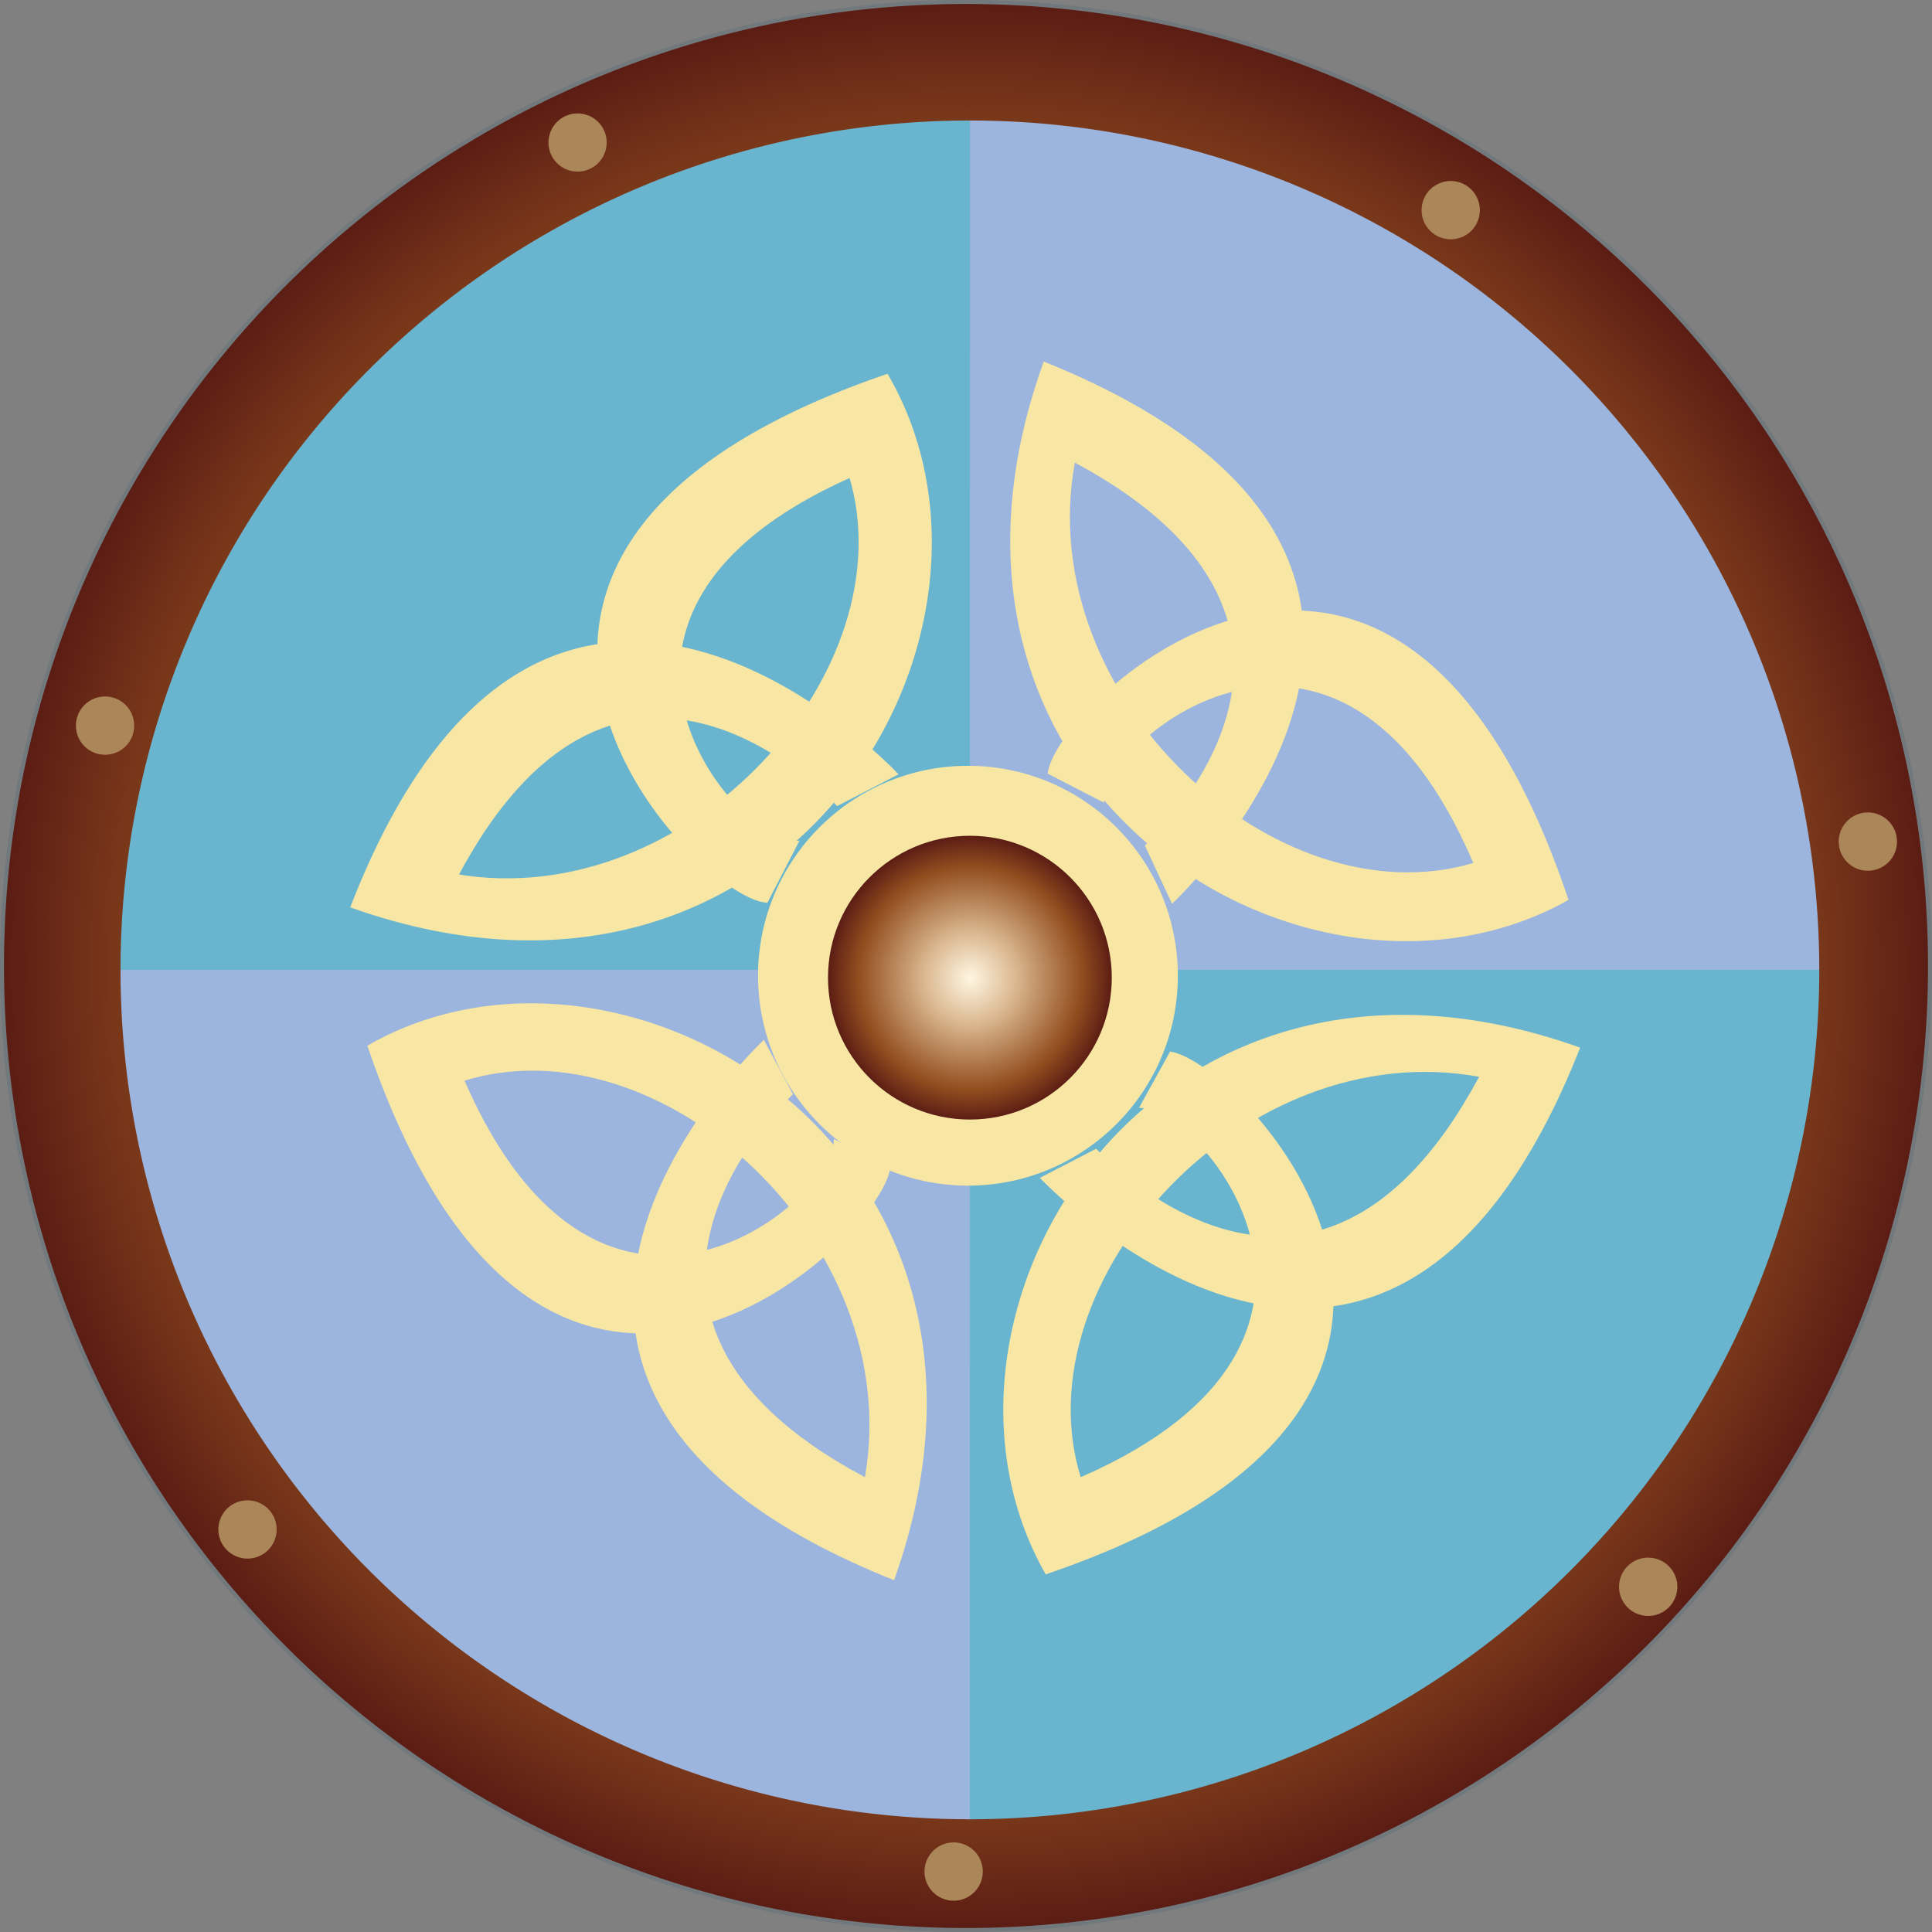
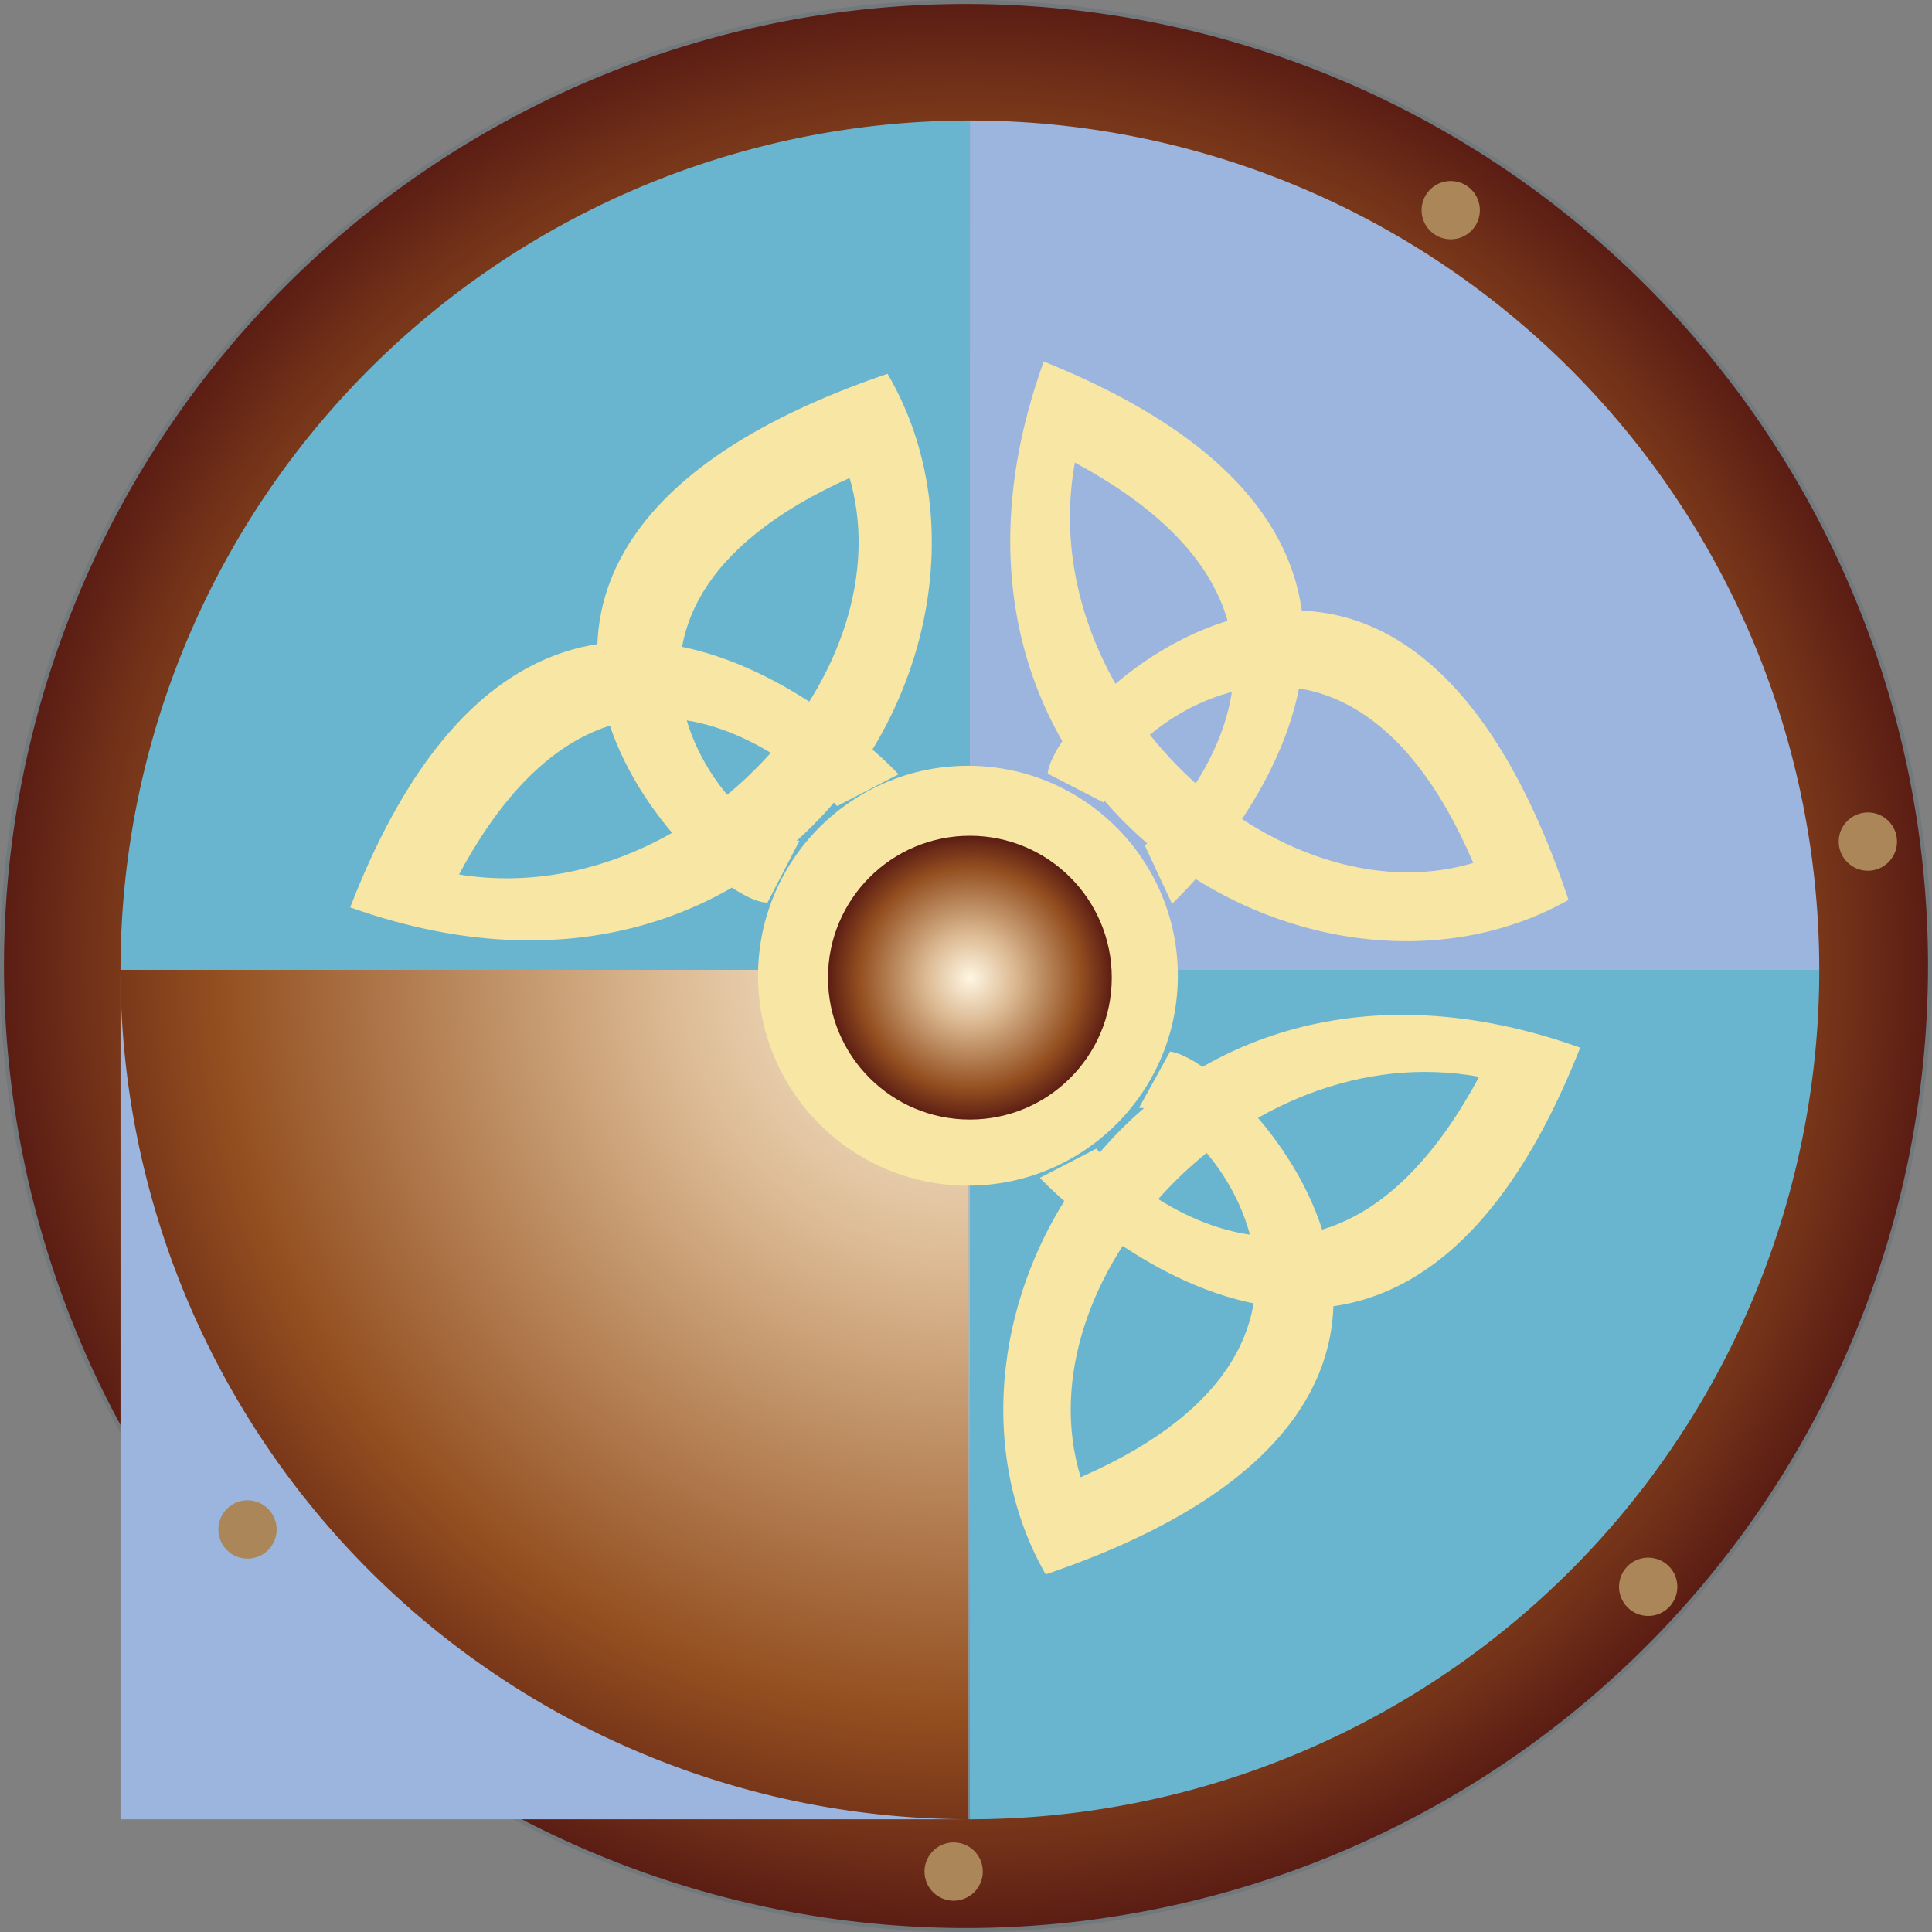
<svg xmlns="http://www.w3.org/2000/svg" xmlns:xlink="http://www.w3.org/1999/xlink" width="35.1mm" height="35.1mm" viewBox="0 0 99.4 99.4">
  <rect x="0" y="0" width="99.4" height="99.4" fill="#808080" stroke="none" />
  <defs>
    <style>.a,.d{stroke-miterlimit:10;}.a{stroke-width:0.21px;fill:url(#a);stroke:url(#b);}.b{fill:#9bb5df;}.c{fill:#69b5cf;}.d,.e{fill:#f7e6a4;}.d{stroke:#f7e6a4;stroke-width:0.28px;}.f{fill:url(#c);}.g{fill:#ab8658;}</style>
    <radialGradient id="a" cx="49.69" cy="49.69" r="49.58" gradientUnits="userSpaceOnUse">
      <stop offset="0" stop-color="#fff6e3" />
      <stop offset="0.31" stop-color="#dcba93" />
      <stop offset="0.68" stop-color="#a26537" />
      <stop offset="0.78" stop-color="#934e1f" />
      <stop offset="1" stop-color="#5b1d14" />
    </radialGradient>
    <radialGradient id="b" cx="49.69" cy="49.69" r="49.69" gradientUnits="userSpaceOnUse">
      <stop offset="0.01" stop-color="#bbbcc2" />
      <stop offset="0.33" stop-color="#b6b6b3" />
      <stop offset="0.35" stop-color="#b6b5b2" />
      <stop offset="0.5" stop-color="#a7a9a9" />
      <stop offset="0.67" stop-color="#91989c" />
      <stop offset="1" stop-color="#71797d" />
    </radialGradient>
    <radialGradient id="c" cx="49.91" cy="50.33" r="7.33" xlink:href="#a" />
  </defs>
  <title>Pages-logo5</title>
  <path class="a" d="M49.7,0.1A49.6,49.6,0,1,0,99.3,49.7,49.6,49.6,0,0,0,49.7.1Zm0.2,93.5V49.9h0v0h0V93.6Z" />
  <path class="b" d="M49.9,6.2V49.9H93.6A43.7,43.7,0,0,0,49.9,6.2Z" />
  <path class="c" d="M49.9,49.9V93.6A43.7,43.7,0,0,0,93.6,49.9H49.9Z" />
  <path class="c" d="M49.9,6.2A43.7,43.7,0,0,0,6.2,49.9H49.9V6.2Z" />
-   <path class="b" d="M6.2,49.9A43.7,43.7,0,0,0,49.9,93.6V49.9H6.2Z" />
+   <path class="b" d="M6.2,49.9A43.7,43.7,0,0,0,49.9,93.6H6.2Z" />
  <path class="d" d="M46,39.8S28.2,21,18.2,46.6c22.2,7.8,35-14,27.4-27.2-26.5,9.1-9.9,26.5-6.2,26.9l1.5-2.9c-3.1.1-13.4-11.8,2.9-19,3.1,10.1-8.3,22.8-20.4,20.7,8.5-16.1,19.7-3.8,19.7-3.8Z" />
  <path class="e" d="M60.3,46.5s19-17.6-6.6-27.9c-8,22.1,13.7,35.2,27,27.7-8.9-26.6-26.4-10.2-26.8-6.5l2.9,1.5c-0.1-3.1,12-13.3,19,3.1-10.1,3-22.7-8.5-20.5-20.6,16,8.6,3.6,19.7,3.6,19.7Z" />
-   <path class="e" d="M39.3,53.5S20.4,71.1,46,81.3c7.9-22.1-13.9-35.1-27.1-27.5,9,26.5,26.4,10.1,26.9,6.3l-2.9-1.5c0.1,3.1-11.9,13.3-19-3C34,52.5,46.6,63.9,44.5,76c-16-8.5-3.7-19.7-3.7-19.7Z" />
  <path class="e" d="M53.5,60.6s17.7,18.9,27.8-6.7C59.2,46,46.2,67.7,53.8,81c26.5-9,10.1-26.4,6.4-26.9L58.6,57c3.1-.1,13.3,11.9-3,19C52.5,65.9,64,53.2,76.1,55.4c-8.6,16-19.7,3.7-19.7,3.7Z" />
  <circle class="e" cx="49.8" cy="50.2" r="10.8" />
  <circle class="f" cx="49.9" cy="50.3" r="7.3" />
  <ellipse class="g" cx="96.1" cy="43.3" rx="1.5" ry="1.5" />
  <ellipse class="g" cx="12.8" cy="78.7" rx="1.5" ry="1.5" transform="translate(-13.8 3.5) rotate(-10.2)" />
-   <ellipse class="g" cx="5.4" cy="37.3" rx="1.5" ry="1.5" transform="translate(-25.1 15.2) rotate(-45.8)" />
-   <ellipse class="g" cx="29.8" cy="7.3" rx="1.5" ry="1.5" transform="matrix(0.19, -0.98, 0.98, 0.19, 16.9, 35.15)" />
  <ellipse class="g" cx="74.6" cy="10.7" rx="1.5" ry="1.5" transform="translate(49.9 82) rotate(-79)" />
  <ellipse class="g" cx="49.1" cy="96.3" rx="1.5" ry="1.5" transform="translate(-58.9 101.6) rotate(-65.8)" />
  <ellipse class="g" cx="84.8" cy="81.7" rx="1.5" ry="1.5" transform="translate(-30.7 58.7) rotate(-32.7)" />
</svg>